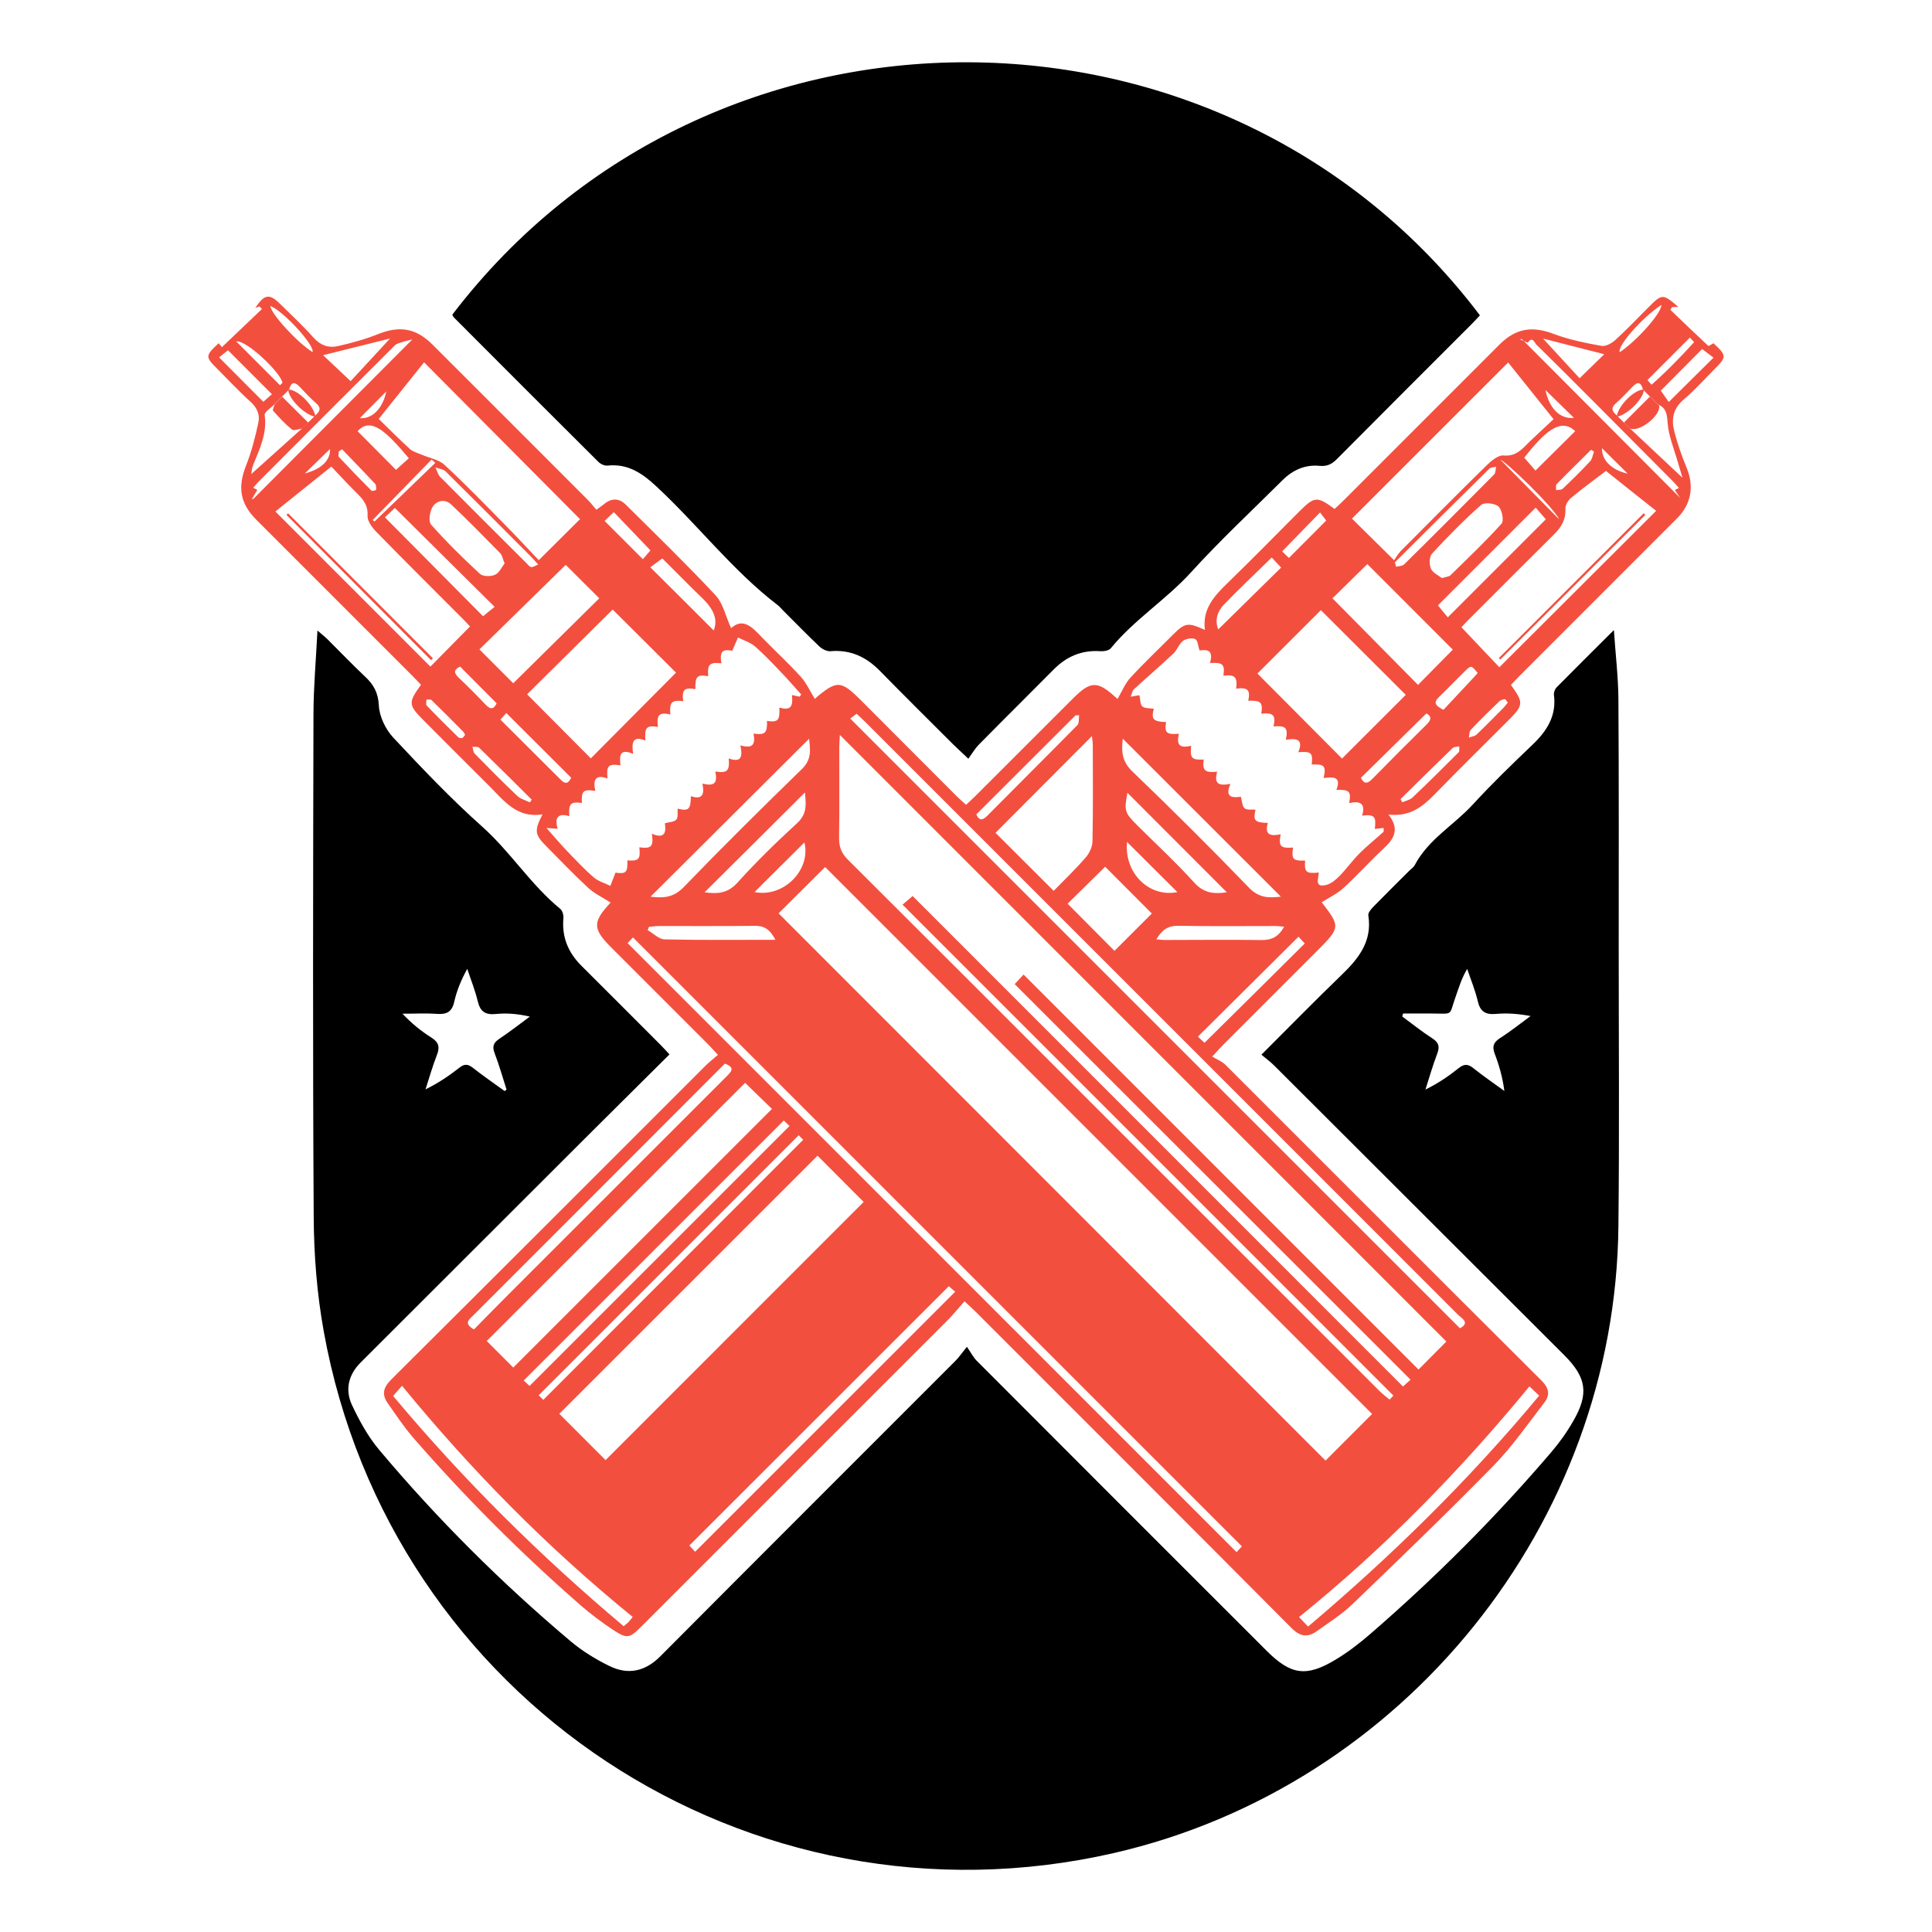
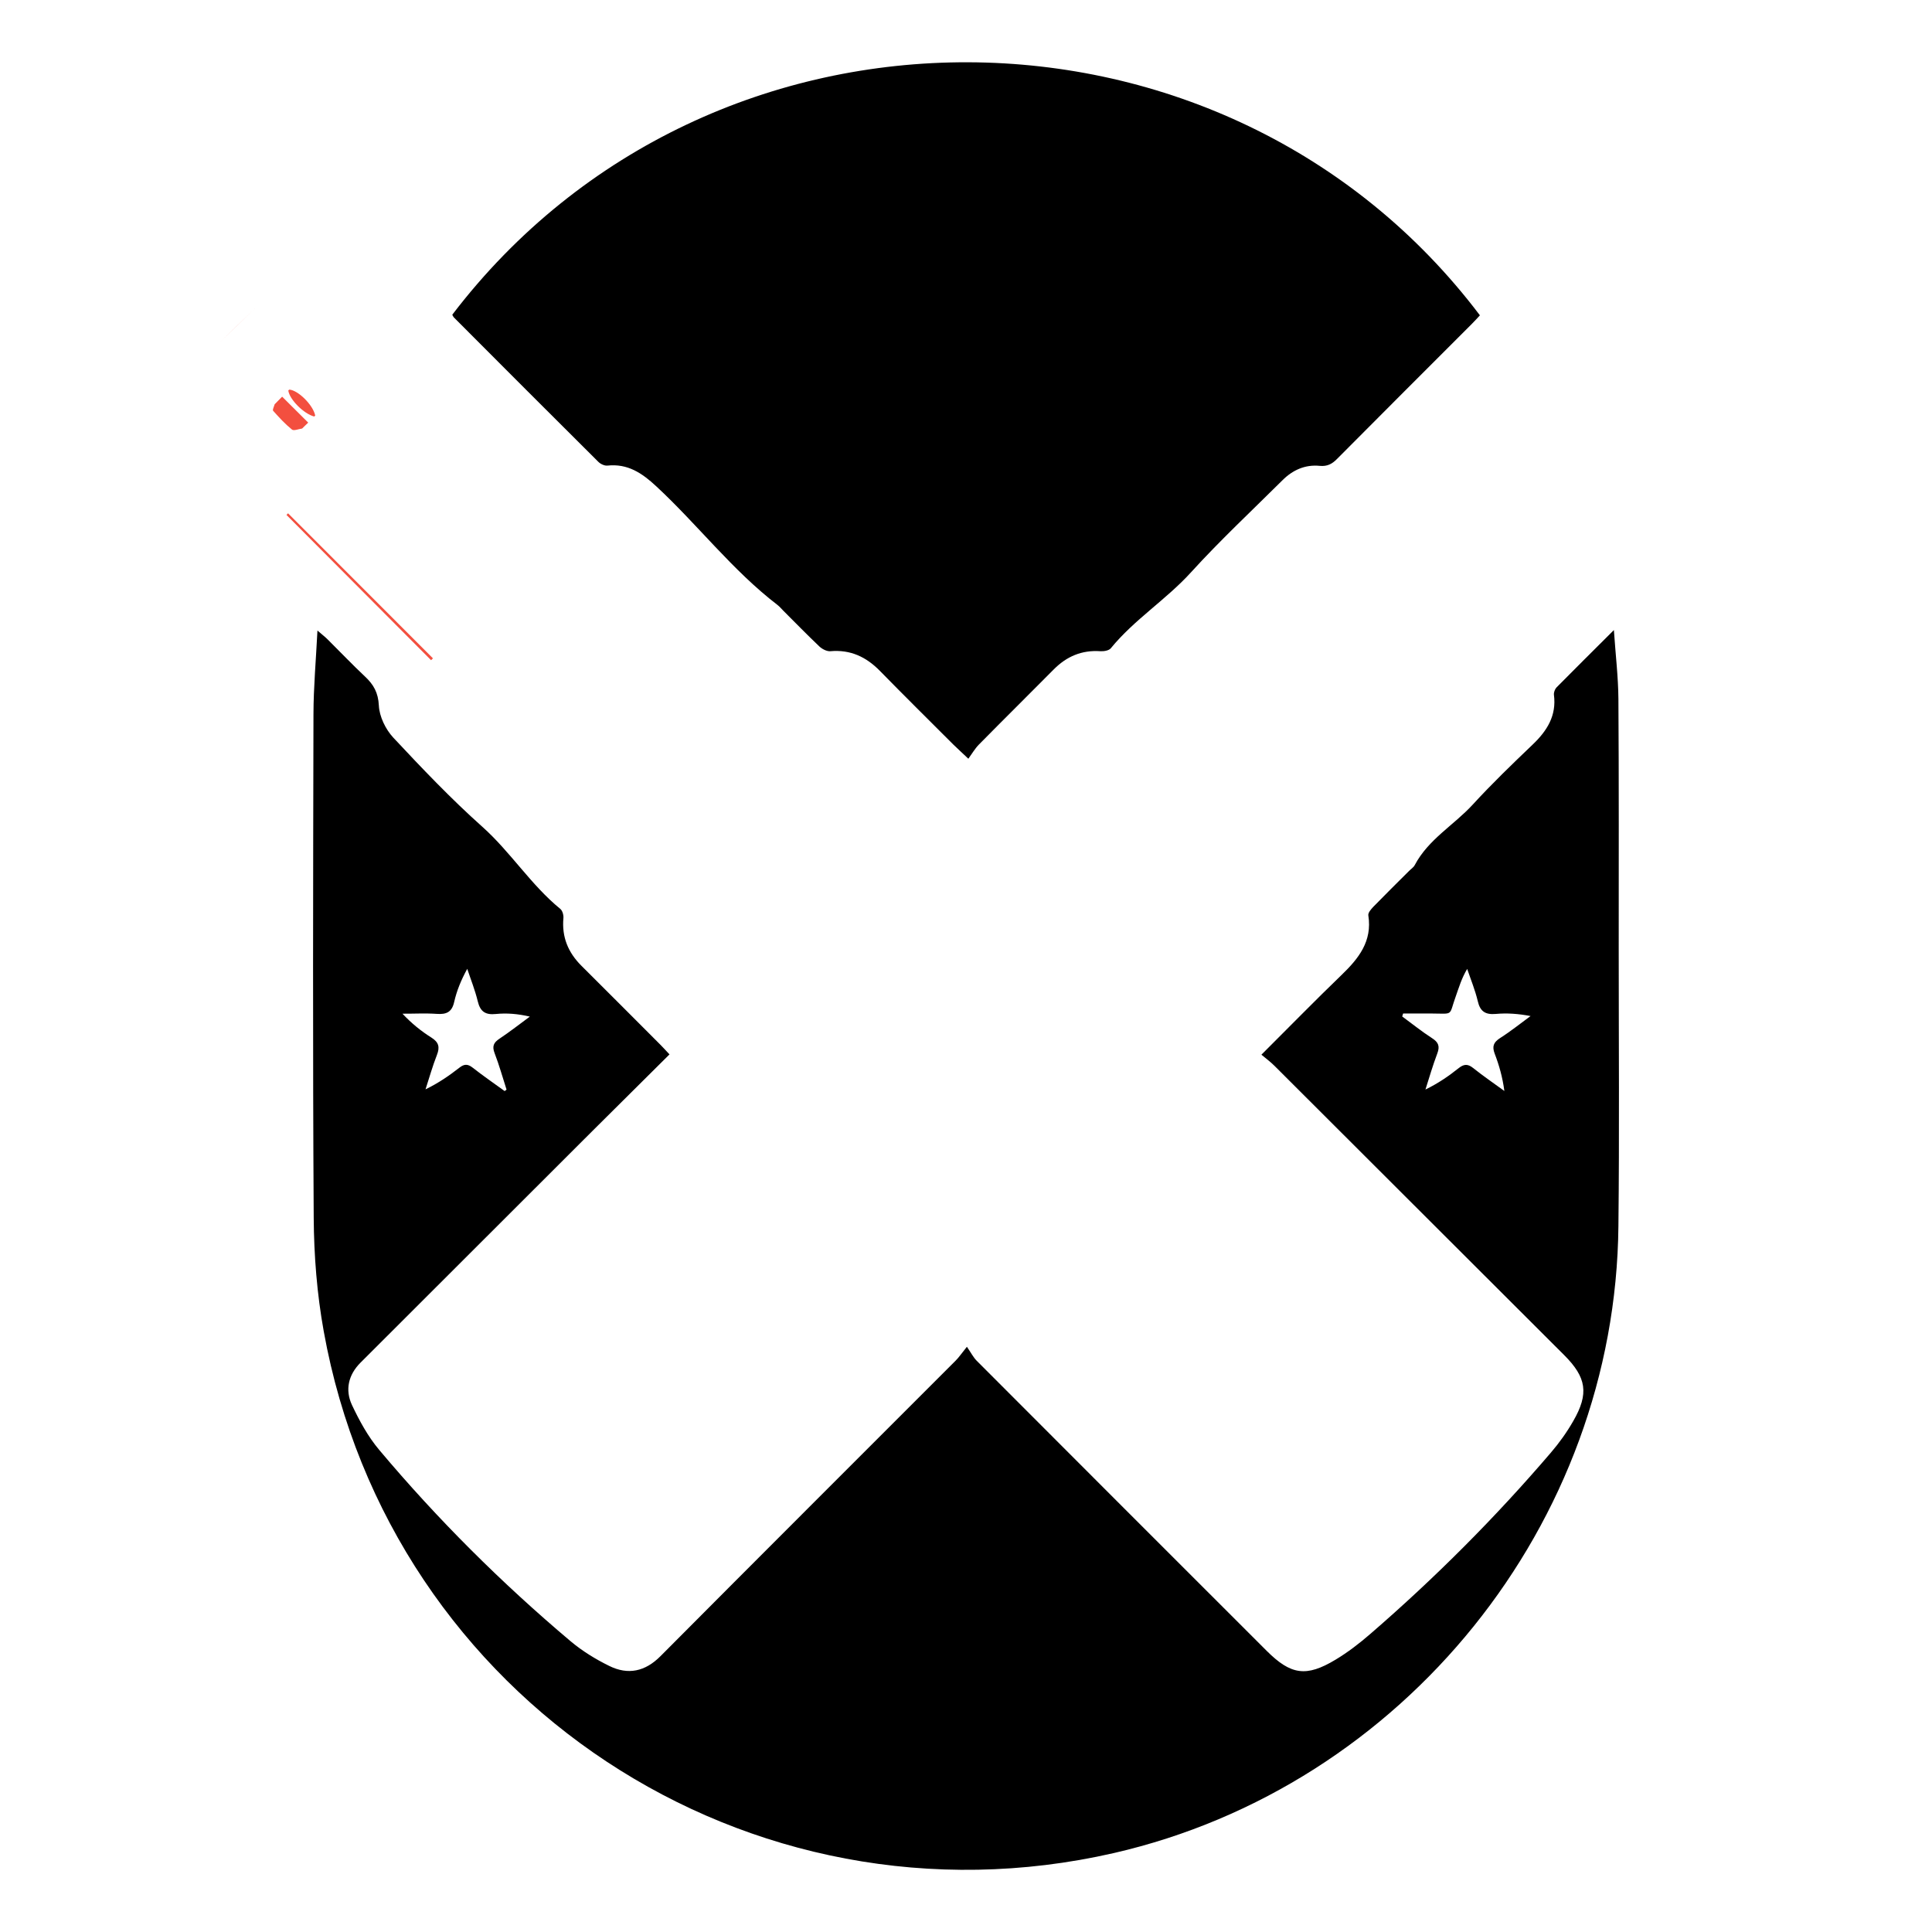
<svg xmlns="http://www.w3.org/2000/svg" version="1.1" id="Layer_1" x="0px" y="0px" width="32px" height="32px" viewBox="81.3 2.95 32 32" enable-background="new 81.3 2.95 32 32" xml:space="preserve">
  <g>
-     <path fill-rule="evenodd" clip-rule="evenodd" fill="#F34F3F" d="M109.68,8.635c0.22,0.204,0.221,0.226,0.024,0.423   c-0.17,0.17-0.331,0.353-0.514,0.507c-0.182,0.153-0.211,0.336-0.156,0.54c0.052,0.2,0.121,0.397,0.2,0.588   c0.129,0.307,0.081,0.604-0.156,0.842c-0.868,0.87-1.739,1.739-2.608,2.609c-0.05,0.05-0.098,0.102-0.144,0.151   c0.214,0.297,0.211,0.333-0.052,0.596c-0.404,0.405-0.813,0.806-1.213,1.217c-0.202,0.208-0.416,0.375-0.764,0.333   c0.188,0.237,0.098,0.398-0.074,0.558c-0.229,0.212-0.438,0.446-0.668,0.657c-0.105,0.097-0.24,0.16-0.363,0.238   c0.313,0.41,0.313,0.416-0.094,0.823c-0.511,0.51-1.021,1.021-1.532,1.532c-0.046,0.046-0.088,0.093-0.188,0.201   c0.078,0.048,0.163,0.08,0.221,0.138c1.746,1.743,3.487,3.49,5.234,5.229c0.123,0.123,0.143,0.236,0.05,0.359   c-0.273,0.354-0.53,0.727-0.842,1.047c-0.764,0.78-1.552,1.539-2.338,2.295c-0.178,0.171-0.391,0.305-0.591,0.448   c-0.152,0.11-0.277,0.094-0.423-0.053c-1.739-1.749-3.484-3.491-5.228-5.235c-0.05-0.049-0.102-0.097-0.185-0.175   c-0.102,0.114-0.191,0.225-0.292,0.326c-1.688,1.689-3.377,3.378-5.066,5.066c-0.192,0.192-0.232,0.203-0.466,0.049   c-0.184-0.122-0.362-0.255-0.528-0.399c-0.992-0.865-1.921-1.795-2.785-2.788c-0.153-0.177-0.281-0.373-0.416-0.564   c-0.101-0.143-0.078-0.258,0.054-0.391c1.739-1.729,3.473-3.465,5.208-5.2c0.06-0.06,0.127-0.11,0.206-0.18   c-0.067-0.072-0.112-0.124-0.161-0.173c-0.534-0.534-1.068-1.067-1.601-1.601c-0.315-0.315-0.318-0.421-0.02-0.744   c0.013-0.013,0.02-0.031,0.004-0.005c-0.13-0.084-0.266-0.147-0.372-0.245c-0.239-0.22-0.463-0.457-0.692-0.687   c-0.193-0.194-0.203-0.257-0.063-0.529c-0.426,0.07-0.641-0.229-0.886-0.473c-0.36-0.358-0.718-0.717-1.077-1.077   c-0.262-0.263-0.265-0.297-0.05-0.596c-0.047-0.049-0.095-0.101-0.145-0.151c-0.86-0.86-1.721-1.721-2.582-2.582   c-0.274-0.275-0.312-0.542-0.168-0.905c0.09-0.227,0.151-0.469,0.202-0.708c0.027-0.127-0.022-0.245-0.131-0.342   c-0.194-0.175-0.371-0.366-0.555-0.55C84.698,8.86,84.7,8.84,84.922,8.635c0.019,0.022,0.036,0.043,0.054,0.065   c0.221-0.21,0.441-0.421,0.662-0.631c-0.014-0.015-0.027-0.03-0.04-0.044c-0.023,0.009-0.047,0.018-0.07,0.026   c0.151-0.23,0.234-0.244,0.414-0.065c0.185,0.184,0.377,0.36,0.55,0.555c0.113,0.128,0.248,0.176,0.398,0.143   c0.227-0.051,0.454-0.113,0.669-0.199c0.356-0.143,0.63-0.103,0.905,0.173c0.856,0.855,1.713,1.711,2.568,2.568   c0.051,0.051,0.094,0.107,0.146,0.167c0.054-0.04,0.09-0.063,0.124-0.091c0.125-0.105,0.251-0.105,0.366,0.009   c0.499,0.496,1.004,0.985,1.484,1.499c0.126,0.136,0.168,0.35,0.257,0.544c0.21-0.188,0.363,0.001,0.525,0.167   c0.209,0.215,0.43,0.418,0.63,0.639c0.093,0.101,0.15,0.234,0.234,0.369c-0.034,0.009-0.019,0.009-0.011,0.002   c0.377-0.322,0.437-0.319,0.785,0.03c0.529,0.53,1.058,1.06,1.586,1.589c0.041,0.041,0.086,0.078,0.143,0.13   c0.055-0.051,0.106-0.098,0.155-0.146c0.539-0.539,1.078-1.077,1.616-1.615c0.294-0.294,0.406-0.296,0.715-0.012   c0.017,0.016,0.039,0.027,0.024,0.018c0.073-0.124,0.124-0.255,0.213-0.351c0.224-0.244,0.466-0.472,0.7-0.708   c0.203-0.203,0.249-0.211,0.533-0.083c-0.045-0.347,0.155-0.563,0.375-0.776c0.402-0.39,0.794-0.79,1.189-1.186   c0.252-0.251,0.293-0.255,0.584-0.041c0.048-0.045,0.101-0.092,0.149-0.141c0.861-0.86,1.721-1.722,2.582-2.582   c0.276-0.275,0.547-0.31,0.905-0.174c0.252,0.095,0.521,0.148,0.786,0.196c0.071,0.013,0.173-0.046,0.233-0.102   c0.183-0.166,0.353-0.347,0.528-0.521c0.246-0.246,0.245-0.246,0.51-0.024c-0.034,0.002-0.069,0.003-0.104,0.006   c-0.009,0.015-0.018,0.029-0.027,0.044c0.209,0.2,0.416,0.4,0.628,0.597C109.605,8.684,109.651,8.65,109.68,8.635z M86.505,9.848   c0.005-0.006,0.01-0.011,0.016-0.016c0.072-0.063,0.11-0.121,0.015-0.203c-0.098-0.085-0.186-0.182-0.276-0.276   c-0.089-0.092-0.142-0.068-0.17,0.049c-0.005,0.005-0.011,0.01-0.016,0.015c-0.034,0.034-0.068,0.068-0.102,0.102   c-0.041,0.042-0.083,0.084-0.124,0.126c-0.057,0.06-0.171,0.128-0.164,0.18c0.043,0.303-0.083,0.559-0.19,0.824   c-0.025,0.062-0.028,0.132-0.032,0.153c0.272-0.245,0.556-0.5,0.84-0.755c0.034-0.032,0.066-0.065,0.1-0.098   C86.438,9.916,86.471,9.882,86.505,9.848z M108.097,9.848c0.033,0.034,0.067,0.067,0.101,0.101c0.033,0.033,0.067,0.066,0.1,0.098   c0.278,0.262,0.559,0.524,0.869,0.816c-0.029-0.101-0.053-0.175-0.074-0.249c-0.063-0.224-0.158-0.445-0.173-0.671   c-0.01-0.15-0.029-0.241-0.165-0.297c-0.042-0.042-0.083-0.085-0.126-0.127c-0.033-0.034-0.067-0.067-0.102-0.102   c-0.006-0.005-0.011-0.01-0.015-0.015c-0.029-0.116-0.082-0.142-0.171-0.048c-0.091,0.093-0.178,0.19-0.276,0.275   c-0.095,0.083-0.058,0.141,0.017,0.203C108.086,9.838,108.091,9.843,108.097,9.848z M109.041,11.066   c0.022-0.012,0.045-0.022,0.067-0.034c-0.034-0.039-0.067-0.079-0.104-0.115c-0.421-0.423-0.842-0.846-1.263-1.27   c-0.33-0.331-0.66-0.662-0.993-0.989c-0.032-0.03-0.066-0.147-0.142-0.032c-0.044-0.018-0.087-0.037-0.131-0.055   c0.01-0.002,0.02-0.005,0.029-0.008c0.876,0.879,1.752,1.758,2.623,2.632C109.105,11.16,109.073,11.113,109.041,11.066z    M87.995,8.605c-0.051,0.021-0.117,0.028-0.153,0.064c-0.755,0.75-1.506,1.505-2.258,2.259c-0.032,0.032-0.06,0.068-0.09,0.101   c0.022,0.011,0.045,0.023,0.068,0.035c-0.03,0.05-0.06,0.1-0.089,0.151c0.007,0,0.013,0.001,0.02,0.001   c0.876-0.878,1.752-1.757,2.637-2.644C88.085,8.584,88.04,8.594,87.995,8.605z M94.196,18.078c3.028,3.029,6.051,6.055,9.059,9.064   c0.259-0.259,0.529-0.529,0.771-0.772c-3.016-3.015-6.043-6.044-9.059-9.059C94.719,17.558,94.452,17.824,94.196,18.078z    M95.211,15.123c-0.003,0.068-0.01,0.137-0.01,0.205c-0.001,0.501,0.004,1.002-0.003,1.504c-0.002,0.148,0.042,0.254,0.148,0.359   c1.485,1.479,2.965,2.962,4.447,4.444c1.449,1.45,2.899,2.9,4.351,4.35c0.053,0.053,0.114,0.099,0.172,0.147   c0.021-0.022,0.042-0.046,0.063-0.067c-2.707-2.707-5.413-5.414-8.13-8.131c0.057-0.048,0.098-0.083,0.167-0.143   c2.709,2.71,5.409,5.409,8.122,8.124c0.036-0.032,0.077-0.069,0.125-0.113c-2.194-2.192-4.366-4.362-6.557-6.552   c0.053-0.056,0.091-0.096,0.148-0.158c2.194,2.196,4.365,4.367,6.541,6.542c0.158-0.159,0.316-0.319,0.461-0.464   C101.91,21.824,98.568,18.48,95.211,15.123z M94.841,22.092c-1.43,1.429-2.859,2.857-4.277,4.275   c0.253,0.253,0.524,0.524,0.766,0.767c1.421-1.422,2.854-2.854,4.275-4.276C95.359,22.611,95.094,22.344,94.841,22.092z    M94.543,14.489c0.01-0.012,0.019-0.024,0.028-0.036c-0.11-0.121-0.216-0.246-0.33-0.364c-0.142-0.149-0.284-0.3-0.439-0.435   c-0.077-0.066-0.185-0.097-0.278-0.145c-0.031,0.071-0.062,0.142-0.096,0.22c-0.163-0.034-0.213,0.015-0.179,0.208   c-0.195-0.023-0.235,0.016-0.219,0.213c-0.182-0.032-0.218,0.003-0.212,0.215c-0.181-0.036-0.228,0.011-0.202,0.198   c-0.194-0.021-0.229,0.016-0.213,0.22c-0.185-0.04-0.232,0.008-0.205,0.207c-0.188-0.03-0.225,0.007-0.208,0.226   c-0.22-0.09-0.229,0.047-0.203,0.221c-0.241-0.104-0.223,0.053-0.21,0.189c-0.204-0.028-0.234,0.003-0.215,0.219   c-0.211-0.08-0.239,0.037-0.202,0.205c-0.199-0.032-0.233,0.001-0.222,0.199c-0.189-0.023-0.222,0.01-0.208,0.219   c-0.183-0.054-0.249,0.017-0.194,0.209c-0.06-0.004-0.104-0.007-0.185-0.013c0.127,0.143,0.229,0.264,0.338,0.378   c0.144,0.15,0.287,0.303,0.443,0.439c0.077,0.066,0.185,0.096,0.278,0.142c0.027-0.071,0.055-0.142,0.084-0.219   c0.175,0.024,0.204-0.002,0.197-0.203c0.19,0.014,0.22-0.019,0.198-0.217c0.199,0.027,0.239-0.011,0.208-0.225   c0.225,0.098,0.236-0.039,0.215-0.173c0.076-0.022,0.157-0.021,0.19-0.061c0.033-0.039,0.017-0.119,0.022-0.181   c0.184,0.044,0.216,0.013,0.219-0.207c0.206,0.069,0.224-0.05,0.191-0.208c0.199,0.048,0.253-0.006,0.214-0.2   c0.198,0.029,0.239-0.008,0.222-0.217c0.227,0.083,0.227-0.056,0.193-0.216c0.196,0.054,0.253-0.003,0.218-0.195   c0.193,0.025,0.228-0.008,0.223-0.211c0.182,0.029,0.215-0.008,0.204-0.22c0.178,0.049,0.232-0.002,0.209-0.208   C94.461,14.471,94.502,14.48,94.543,14.489z M104.071,16.68c0.026-0.21-0.006-0.243-0.21-0.221   c0.063-0.202-0.038-0.249-0.215-0.207c0.037-0.194,0.005-0.226-0.212-0.219c0.091-0.226-0.06-0.217-0.21-0.196   c0.043-0.203,0.013-0.233-0.198-0.224c0.022-0.194-0.006-0.222-0.222-0.204c0.094-0.228-0.046-0.231-0.206-0.206   c0.038-0.2,0.003-0.236-0.204-0.222c0.041-0.183-0.005-0.232-0.203-0.21c0.029-0.188-0.006-0.222-0.216-0.215   c0.039-0.178-0.008-0.225-0.2-0.2c0.022-0.194-0.019-0.236-0.212-0.215c0.028-0.187-0.01-0.223-0.22-0.209   c0.045-0.183-0.002-0.232-0.176-0.209c-0.022-0.069-0.028-0.167-0.07-0.187c-0.054-0.025-0.153-0.008-0.203,0.029   c-0.068,0.052-0.096,0.151-0.159,0.21c-0.215,0.202-0.438,0.394-0.655,0.593c-0.024,0.021-0.029,0.063-0.053,0.121   c0.069-0.011,0.115-0.019,0.146-0.024c0.016,0.072,0.011,0.155,0.048,0.186c0.045,0.036,0.126,0.027,0.19,0.038   c-0.047,0.175-0.012,0.213,0.204,0.221c-0.032,0.176,0.007,0.212,0.211,0.193c-0.043,0.189,0.012,0.243,0.203,0.2   c-0.021,0.204,0.01,0.238,0.208,0.227c-0.024,0.184,0.019,0.221,0.222,0.202c-0.047,0.188,0.005,0.241,0.221,0.202   c-0.105,0.235,0.047,0.229,0.173,0.213c0.021,0.077,0.021,0.158,0.062,0.191c0.037,0.033,0.117,0.017,0.18,0.023   c-0.042,0.183-0.013,0.213,0.205,0.219c-0.063,0.204,0.054,0.223,0.212,0.188c-0.039,0.2-0.003,0.236,0.205,0.22   c-0.029,0.193-0.002,0.223,0.2,0.216c-0.015,0.192,0.016,0.22,0.226,0.198c-0.002,0.095-0.081,0.257,0.126,0.205   c0.08-0.021,0.156-0.085,0.217-0.147c0.116-0.119,0.213-0.256,0.33-0.374c0.125-0.125,0.266-0.237,0.397-0.356   c0.01-0.009,0.003-0.036,0.004-0.067C104.169,16.668,104.128,16.673,104.071,16.68z M93.642,20.885   c-1.433,1.431-2.862,2.859-4.28,4.276c0.143,0.145,0.303,0.303,0.439,0.44c1.422-1.422,2.852-2.852,4.285-4.284   C93.944,21.18,93.787,21.028,93.642,20.885z M90.907,11.549c-0.854-0.858-1.722-1.731-2.583-2.598   c-0.25,0.311-0.504,0.63-0.751,0.938c0.173,0.168,0.341,0.339,0.517,0.499c0.052,0.046,0.13,0.065,0.198,0.094   c0.125,0.055,0.279,0.079,0.374,0.167c0.348,0.322,0.678,0.664,1.011,1.002c0.191,0.193,0.375,0.393,0.551,0.577   C90.471,11.983,90.692,11.763,90.907,11.549z M103.693,11.54c0.218,0.214,0.442,0.437,0.698,0.689   c0.028-0.041,0.064-0.105,0.114-0.156c0.473-0.475,0.944-0.951,1.422-1.419c0.076-0.074,0.189-0.168,0.275-0.16   c0.214,0.021,0.315-0.114,0.438-0.234c0.13-0.125,0.263-0.245,0.392-0.367c-0.256-0.318-0.51-0.636-0.752-0.939   C105.417,9.817,104.549,10.684,103.693,11.54z M107.9,10.75c-0.21,0.16-0.4,0.298-0.581,0.449c-0.047,0.04-0.094,0.119-0.091,0.176   c0.01,0.181-0.069,0.309-0.19,0.428c-0.472,0.467-0.939,0.937-1.407,1.405c-0.05,0.049-0.096,0.101-0.125,0.131   c0.229,0.242,0.446,0.47,0.628,0.663c0.873-0.872,1.739-1.735,2.597-2.591C108.437,11.179,108.123,10.928,107.9,10.75z    M85.861,11.422c0.863,0.864,1.73,1.731,2.568,2.569c0.209-0.213,0.43-0.436,0.656-0.665c-0.023-0.025-0.066-0.072-0.112-0.118   c-0.482-0.483-0.967-0.964-1.444-1.453c-0.068-0.07-0.146-0.177-0.141-0.263c0.011-0.184-0.086-0.285-0.199-0.395   c-0.137-0.136-0.267-0.279-0.401-0.419C86.477,10.928,86.164,11.179,85.861,11.422z M103.528,15.514   c0.354-0.352,0.708-0.708,1.056-1.055c-0.473-0.472-0.952-0.95-1.406-1.403c-0.349,0.348-0.704,0.704-1.051,1.05   C102.585,14.567,103.06,15.044,103.528,15.514z M91.448,13.046c-0.475,0.472-0.958,0.949-1.417,1.404   c0.348,0.35,0.702,0.706,1.055,1.061c0.464-0.467,0.939-0.946,1.411-1.42C92.144,13.74,91.787,13.384,91.448,13.046z    M91.695,18.571c3.364,3.363,6.72,6.721,10.086,10.087c0.031-0.032,0.072-0.077,0.089-0.095   c-3.368-3.369-6.724-6.725-10.086-10.086C91.76,18.502,91.721,18.543,91.695,18.571z M105.481,24.95   c0.175-0.092,0.028-0.164-0.038-0.23c-3.27-3.272-6.54-6.542-9.812-9.813c-0.045-0.045-0.093-0.087-0.144-0.135   c-0.045,0.035-0.08,0.062-0.104,0.08C98.761,18.229,102.117,21.588,105.481,24.95z M98.752,17.705   c0.174-0.178,0.362-0.357,0.53-0.552c0.062-0.07,0.112-0.178,0.113-0.269c0.011-0.533,0.006-1.065,0.005-1.598   c-0.001-0.054-0.011-0.108-0.015-0.143c-0.536,0.538-1.069,1.073-1.596,1.601C98.088,17.042,98.405,17.358,98.752,17.705z    M105.363,13.71c-0.488-0.488-0.968-0.969-1.416-1.417c-0.193,0.19-0.396,0.389-0.577,0.567c0.46,0.467,0.936,0.946,1.417,1.434   C104.979,14.099,105.174,13.901,105.363,13.71z M89.801,14.267c0.483-0.478,0.97-0.957,1.425-1.407   c-0.193-0.192-0.393-0.392-0.556-0.554c-0.466,0.458-0.95,0.932-1.429,1.4C89.431,13.896,89.627,14.094,89.801,14.267z    M92.813,28.652c1.443-1.442,2.871-2.87,4.308-4.307c-0.031-0.026-0.077-0.066-0.106-0.091c-1.439,1.438-2.864,2.862-4.297,4.294   C92.747,28.58,92.785,28.622,92.813,28.652z M90.071,25.906c1.438-1.438,2.866-2.865,4.306-4.306   c-0.031-0.028-0.074-0.071-0.095-0.091c-1.443,1.442-2.871,2.87-4.307,4.306C90.001,25.841,90.042,25.88,90.071,25.906z    M98.983,17.918c0.266,0.268,0.538,0.542,0.776,0.781c0.208-0.208,0.426-0.425,0.619-0.618c-0.249-0.25-0.519-0.519-0.773-0.775   C99.403,17.505,99.186,17.717,98.983,17.918z M87.811,26.071c1.167,1.395,2.44,2.654,3.819,3.814   c0.036-0.03,0.062-0.049,0.083-0.071c0.025-0.027,0.046-0.059,0.066-0.083c-1.406-1.143-2.663-2.416-3.82-3.828   C87.914,25.955,87.868,26.007,87.811,26.071z M102.966,29.891c1.395-1.18,2.671-2.434,3.828-3.825   c-0.062-0.06-0.113-0.105-0.162-0.153c-1.151,1.4-2.403,2.679-3.816,3.821C102.863,29.782,102.909,29.832,102.966,29.891z    M99.897,15.185c-0.022,0.191-0.024,0.368,0.156,0.54c0.655,0.63,1.301,1.271,1.931,1.925c0.176,0.182,0.347,0.173,0.531,0.151   C101.642,16.929,100.77,16.057,99.897,15.185z M92.075,17.802c0.201,0.024,0.375,0.022,0.548-0.157   c0.642-0.665,1.299-1.315,1.961-1.959c0.169-0.166,0.134-0.335,0.117-0.5C93.825,16.059,92.953,16.928,92.075,17.802z M89.15,24.97   c0.208-0.212,0.412-0.421,0.619-0.627c1.186-1.187,2.372-2.373,3.559-3.558c0.078-0.079,0.162-0.151-0.022-0.218   c-0.547,0.548-1.093,1.095-1.64,1.642c-0.841,0.843-1.684,1.684-2.524,2.525C89.077,24.801,88.967,24.865,89.15,24.97z    M87.676,11.519c0.56,0.564,1.1,1.108,1.625,1.638c0.062-0.05,0.141-0.115,0.191-0.156c-0.559-0.554-1.104-1.095-1.652-1.638   C87.793,11.407,87.722,11.474,87.676,11.519z M105.28,13.175c0.555-0.555,1.099-1.099,1.624-1.624   c-0.051-0.059-0.117-0.136-0.168-0.193c-0.546,0.545-1.086,1.086-1.619,1.619C105.171,13.043,105.236,13.122,105.28,13.175z    M105.182,12.525c0.068-0.022,0.116-0.022,0.141-0.046c0.287-0.281,0.579-0.557,0.847-0.855c0.043-0.047,0.009-0.23-0.049-0.284   c-0.06-0.055-0.236-0.074-0.289-0.027c-0.285,0.253-0.556,0.527-0.814,0.808c-0.046,0.049-0.047,0.178-0.017,0.249   C105.031,12.439,105.126,12.48,105.182,12.525z M89.658,12.281c-0.031-0.073-0.039-0.132-0.072-0.167   c-0.268-0.273-0.536-0.548-0.815-0.81c-0.101-0.095-0.241-0.064-0.307,0.044c-0.047,0.077-0.071,0.24-0.023,0.292   c0.254,0.286,0.527,0.556,0.809,0.815c0.049,0.046,0.179,0.046,0.249,0.015C89.568,12.441,89.609,12.345,89.658,12.281z    M101.62,17.729c-0.55-0.551-1.103-1.105-1.646-1.648c-0.056,0.298-0.048,0.329,0.163,0.539c0.317,0.316,0.647,0.62,0.946,0.952   C101.252,17.757,101.432,17.756,101.62,17.729z M92.97,17.729c0.197,0.027,0.375,0.028,0.542-0.157   c0.313-0.346,0.648-0.674,0.993-0.99c0.181-0.167,0.137-0.343,0.128-0.507C94.08,16.627,93.526,17.177,92.97,17.729z    M102.807,18.465c-0.563,0.559-1.109,1.102-1.666,1.655c0.04,0.037,0.084,0.079,0.109,0.102c0.561-0.553,1.107-1.095,1.661-1.645   C102.88,18.542,102.841,18.502,102.807,18.465z M90.299,26.136c-0.026-0.025-0.051-0.051-0.077-0.076   c1.436-1.436,2.871-2.871,4.307-4.307c0.025,0.025,0.049,0.051,0.075,0.075C93.168,23.265,91.734,24.701,90.299,26.136z    M102.569,18.299c-0.059-0.005-0.096-0.011-0.132-0.011c-0.541,0-1.08,0.006-1.621-0.004c-0.174-0.003-0.272,0.071-0.363,0.224   c0.058,0.005,0.095,0.011,0.132,0.011c0.533,0,1.067-0.007,1.601,0.001C102.355,18.523,102.473,18.474,102.569,18.299z    M94.144,18.516c-0.08-0.149-0.166-0.233-0.332-0.231c-0.533,0.006-1.065,0.002-1.599,0.003c-0.055,0-0.109,0.009-0.164,0.014   c-0.007,0.018-0.015,0.036-0.022,0.054c0.094,0.054,0.187,0.151,0.282,0.153C92.912,18.523,93.516,18.516,94.144,18.516z    M99.174,14.796c-0.02,0.001-0.039,0.001-0.06,0.003c-0.546,0.545-1.092,1.09-1.643,1.64c0.038,0.087,0.086,0.117,0.177,0.027   c0.498-0.503,1-1,1.496-1.505C99.177,14.927,99.165,14.852,99.174,14.796z M101.478,13.375c0.343-0.337,0.687-0.675,1.041-1.024   c-0.046-0.049-0.101-0.107-0.155-0.167c-0.278,0.272-0.542,0.521-0.792,0.78C101.458,13.081,101.42,13.23,101.478,13.375z    M93.121,13.392c0.063-0.156,0.012-0.294-0.08-0.414c-0.07-0.092-0.161-0.168-0.243-0.251c-0.18-0.181-0.361-0.361-0.528-0.528   c-0.086,0.064-0.147,0.109-0.199,0.147C92.432,12.703,92.77,13.041,93.121,13.392z M87.108,9.263   c0.209-0.227,0.423-0.458,0.652-0.706c-0.371,0.092-0.739,0.184-1.109,0.276C86.786,8.961,86.937,9.102,87.108,9.263z    M106.858,8.558c0.226,0.245,0.438,0.477,0.605,0.657c0.157-0.154,0.31-0.302,0.409-0.398   C107.568,8.74,107.206,8.648,106.858,8.558z M93.798,17.725c0.478,0.098,0.937-0.364,0.826-0.822   C94.353,17.172,94.07,17.454,93.798,17.725z M99.967,16.895c-0.049,0.518,0.367,0.924,0.834,0.831   C100.531,17.456,100.246,17.174,99.967,16.895z M88.072,10.54c-0.369-0.437-0.627-0.694-0.849-0.448   c0.213,0.213,0.424,0.426,0.636,0.64C87.923,10.674,87.998,10.606,88.072,10.54z M107.39,10.092   c-0.239-0.233-0.506,0.01-0.844,0.438c0.068,0.078,0.135,0.155,0.186,0.214C106.962,10.515,107.176,10.303,107.39,10.092z    M108.808,9.42c0.055,0.078,0.105,0.15,0.132,0.188c0.257-0.253,0.497-0.492,0.741-0.734c-0.054-0.041-0.122-0.094-0.188-0.143   C109.251,8.974,109.025,9.203,108.808,9.42z M84.929,8.87c0.252,0.253,0.492,0.493,0.733,0.735   c0.042-0.037,0.104-0.093,0.142-0.126c-0.25-0.25-0.485-0.485-0.728-0.728C85.031,8.788,84.966,8.841,84.929,8.87z M90.214,12.301   c-0.05-0.057-0.079-0.09-0.111-0.123c-0.472-0.474-0.945-0.949-1.421-1.419c-0.04-0.039-0.112-0.045-0.169-0.066   c0.025,0.052,0.038,0.115,0.076,0.154c0.472,0.475,0.946,0.948,1.42,1.42c0.028,0.027,0.054,0.066,0.087,0.075   C90.126,12.348,90.163,12.32,90.214,12.301z M104.925,14.767c-0.371,0.365-0.726,0.713-1.084,1.066   c0.043,0.089,0.095,0.113,0.183,0.024c0.3-0.306,0.603-0.61,0.908-0.91C105.019,14.862,105.003,14.807,104.925,14.767z    M89.588,14.869c0.339,0.337,0.67,0.666,1,0.996c0.1,0.1,0.139,0.03,0.173-0.033c-0.362-0.361-0.714-0.713-1.075-1.072   C89.661,14.787,89.629,14.823,89.588,14.869z M104.404,12.264c0.006,0.024,0.014,0.049,0.02,0.074   c0.046-0.013,0.104-0.011,0.134-0.041c0.501-0.494,0.996-0.99,1.49-1.489c0.026-0.027,0.022-0.084,0.033-0.127   c-0.039,0.01-0.089,0.008-0.113,0.032C105.444,11.228,104.924,11.747,104.404,12.264z M103.164,11.438   c-0.224,0.229-0.424,0.434-0.628,0.645c0.031,0.03,0.086,0.082,0.113,0.108c0.216-0.216,0.419-0.419,0.617-0.619   C103.24,11.536,103.196,11.479,103.164,11.438z M92.073,12.066c-0.208-0.218-0.402-0.421-0.606-0.634   c-0.055,0.053-0.113,0.107-0.153,0.146c0.217,0.217,0.417,0.417,0.634,0.634C91.987,12.167,92.036,12.11,92.073,12.066z    M90.076,16.24c0.01-0.015,0.021-0.03,0.031-0.045c-0.289-0.288-0.578-0.576-0.87-0.86c-0.022-0.021-0.074-0.012-0.112-0.017   c0.011,0.038,0.011,0.087,0.036,0.113c0.232,0.237,0.466,0.473,0.706,0.701C89.922,16.184,90.006,16.205,90.076,16.24z    M104.497,16.186c0.01,0.017,0.02,0.034,0.029,0.052c0.057-0.025,0.126-0.037,0.168-0.077c0.259-0.246,0.514-0.498,0.766-0.751   c0.018-0.018,0.007-0.065,0.01-0.098c-0.037,0.009-0.088,0.005-0.111,0.029C105.07,15.62,104.783,15.904,104.497,16.186z    M88.921,13.991c-0.09,0.042-0.119,0.093-0.027,0.18c0.155,0.147,0.305,0.298,0.453,0.454c0.089,0.093,0.139,0.058,0.179-0.026   C89.322,14.395,89.123,14.195,88.921,13.991z M105.775,14.097c-0.104-0.127-0.107-0.13-0.201-0.04   c-0.148,0.144-0.291,0.295-0.44,0.438c-0.104,0.099-0.05,0.146,0.074,0.212c0.165-0.176,0.328-0.351,0.492-0.526   C105.726,14.154,105.75,14.125,105.775,14.097z M106.274,14.587c-0.02-0.023-0.038-0.059-0.051-0.057   c-0.033,0.004-0.072,0.018-0.096,0.042c-0.159,0.153-0.316,0.308-0.468,0.468c-0.025,0.027-0.021,0.083-0.029,0.126   c0.042-0.016,0.095-0.02,0.125-0.048c0.15-0.142,0.295-0.291,0.441-0.438C106.223,14.653,106.244,14.622,106.274,14.587z    M89.004,15.121c-0.014-0.023-0.021-0.042-0.034-0.055c-0.173-0.175-0.347-0.35-0.523-0.521c-0.016-0.015-0.056-0.006-0.084-0.009   c0,0.034-0.012,0.082,0.004,0.099c0.17,0.178,0.345,0.351,0.521,0.524c0.014,0.014,0.047,0.021,0.066,0.015   C88.974,15.167,88.988,15.14,89.004,15.121z M107.127,11.554c-0.118-0.229-0.888-0.962-0.977-0.991   C106.478,10.895,106.805,11.227,107.127,11.554z M88.448,10.562c0.021,0.019,0.041,0.036,0.062,0.055   c-0.335,0.324-0.672,0.648-1.008,0.972c-0.009-0.009-0.019-0.019-0.028-0.027C87.799,11.228,88.123,10.895,88.448,10.562z    M86.476,8.781c0.041-0.108-0.479-0.677-0.696-0.762C85.777,8.136,86.221,8.622,86.476,8.781z M108.817,8   c-0.328,0.219-0.732,0.682-0.689,0.783C108.398,8.607,108.826,8.133,108.817,8z M108.587,9.245   c0.022,0.025,0.046,0.051,0.068,0.077c0.249-0.22,0.481-0.458,0.705-0.705c-0.023-0.025-0.047-0.051-0.07-0.076   C109.055,8.775,108.821,9.009,108.587,9.245z M85.213,8.605c0.258,0.258,0.492,0.492,0.725,0.726   c0.014-0.014,0.027-0.028,0.041-0.042C85.944,9.117,85.382,8.579,85.213,8.605z M107.701,10.431   c-0.016-0.011-0.031-0.021-0.047-0.032c-0.19,0.189-0.383,0.377-0.571,0.57c-0.018,0.019-0.008,0.065-0.01,0.099   c0.038-0.007,0.088,0,0.11-0.023c0.155-0.147,0.309-0.297,0.454-0.454C107.674,10.552,107.681,10.485,107.701,10.431z    M86.966,10.391c-0.018,0.012-0.036,0.024-0.054,0.036c0,0.031-0.014,0.074,0.001,0.091c0.176,0.189,0.356,0.375,0.54,0.559   c0.011,0.011,0.076-0.006,0.077-0.015c0.002-0.032,0.002-0.078-0.017-0.099C87.333,10.771,87.149,10.581,86.966,10.391z    M87.698,9.433c-0.137,0.138-0.295,0.298-0.438,0.442C87.461,9.895,87.641,9.717,87.698,9.433z M106.898,9.41   c0.063,0.308,0.244,0.486,0.471,0.461C107.213,9.719,107.055,9.564,106.898,9.41z M107.834,10.373   c-0.007,0.197,0.16,0.364,0.425,0.422C108.13,10.667,107.978,10.515,107.834,10.373z M86.766,10.387   c-0.139,0.135-0.291,0.284-0.417,0.405C86.625,10.721,86.776,10.569,86.766,10.387z" />
    <path fill-rule="evenodd" clip-rule="evenodd" fill="#F34F3F" d="M85.529,8.052c-0.204,0.197-0.408,0.394-0.612,0.591   C85.121,8.445,85.324,8.248,85.529,8.052z" />
    <path fill-rule="evenodd" clip-rule="evenodd" fill="#F34F3F" d="M109.685,8.642c-0.197-0.204-0.395-0.408-0.593-0.612   C109.29,8.234,109.488,8.438,109.685,8.642z" />
-     <path fill-rule="evenodd" clip-rule="evenodd" fill="#F34F3F" d="M108.754,9.647c0.01,0.008,0.028,0.015,0.029,0.024   c0.021,0.168-0.332,0.442-0.485,0.377c-0.033-0.033-0.067-0.066-0.101-0.099c0.144-0.143,0.288-0.287,0.431-0.43   C108.671,9.562,108.712,9.604,108.754,9.647z" />
-     <path fill-rule="evenodd" clip-rule="evenodd" fill="#F34F3F" d="M86.304,10.048c-0.057,0.007-0.137,0.042-0.168,0.017   c-0.114-0.092-0.214-0.201-0.312-0.311c-0.014-0.016,0.015-0.07,0.025-0.108c0.042-0.042,0.083-0.084,0.124-0.126   c0.144,0.144,0.288,0.287,0.432,0.43C86.37,9.982,86.338,10.015,86.304,10.048z" />
-     <path fill-rule="evenodd" clip-rule="evenodd" fill="#F34F3F" d="M108.512,9.403c0.004,0.004,0.009,0.009,0.015,0.015   c-0.021,0.15-0.258,0.387-0.43,0.431c-0.006-0.006-0.011-0.011-0.016-0.016C108.115,9.659,108.362,9.413,108.512,9.403z" />
+     <path fill-rule="evenodd" clip-rule="evenodd" fill="#F34F3F" d="M86.304,10.048c-0.057,0.007-0.137,0.042-0.168,0.017   c-0.114-0.092-0.214-0.201-0.312-0.311c-0.014-0.016,0.015-0.07,0.025-0.108c0.042-0.042,0.083-0.084,0.124-0.126   c0.144,0.144,0.288,0.287,0.432,0.43C86.37,9.982,86.338,10.015,86.304,10.048" />
    <path fill-rule="evenodd" clip-rule="evenodd" fill="#F34F3F" d="M86.521,9.833c-0.006,0.005-0.011,0.01-0.016,0.016   c-0.173-0.044-0.409-0.281-0.43-0.431c0.005-0.005,0.011-0.01,0.016-0.015C86.239,9.413,86.486,9.659,86.521,9.833z" />
-     <path fill-rule="evenodd" clip-rule="evenodd" fill="#F34F3F" d="M108.524,11.452c-0.8,0.8-1.599,1.6-2.399,2.398   c0.008,0.008,0.016,0.016,0.024,0.024c0.801-0.799,1.603-1.597,2.404-2.396C108.543,11.469,108.532,11.461,108.524,11.452z" />
    <path fill-rule="evenodd" clip-rule="evenodd" fill="#F34F3F" d="M88.471,13.854c-0.8-0.801-1.6-1.602-2.4-2.402   c-0.009,0.009-0.018,0.018-0.026,0.027c0.798,0.802,1.597,1.604,2.395,2.406C88.45,13.875,88.461,13.865,88.471,13.854z" />
    <path fill-rule="evenodd" clip-rule="evenodd" d="M108.111,18.665c0-1.38,0.004-2.759-0.005-4.139   c-0.003-0.364-0.047-0.729-0.075-1.14c-0.346,0.345-0.65,0.646-0.952,0.952c-0.026,0.028-0.045,0.082-0.041,0.12   c0.045,0.346-0.114,0.597-0.353,0.825c-0.339,0.324-0.677,0.65-0.993,0.995c-0.313,0.34-0.734,0.574-0.959,1   c-0.02,0.039-0.063,0.065-0.095,0.098c-0.198,0.197-0.397,0.394-0.592,0.594c-0.038,0.04-0.09,0.1-0.082,0.143   c0.067,0.428-0.161,0.713-0.443,0.985c-0.439,0.423-0.866,0.861-1.328,1.321c0.083,0.069,0.156,0.123,0.22,0.188   c1.599,1.595,3.196,3.19,4.793,4.786c0.372,0.371,0.415,0.639,0.151,1.096c-0.106,0.185-0.232,0.361-0.372,0.524   c-0.919,1.074-1.916,2.072-2.986,2.998c-0.181,0.157-0.374,0.306-0.579,0.429c-0.485,0.292-0.74,0.252-1.14-0.147   c-1.603-1.601-3.203-3.202-4.804-4.806c-0.054-0.054-0.09-0.127-0.161-0.23c-0.091,0.112-0.135,0.179-0.189,0.232   c-1.629,1.63-3.26,3.257-4.885,4.891c-0.255,0.257-0.538,0.317-0.85,0.163c-0.226-0.111-0.446-0.246-0.639-0.408   c-1.146-0.966-2.206-2.022-3.171-3.17c-0.186-0.221-0.329-0.484-0.452-0.745c-0.116-0.25-0.059-0.499,0.142-0.7   c1.279-1.278,2.559-2.557,3.839-3.835c0.423-0.422,0.848-0.843,1.279-1.271c-0.059-0.062-0.101-0.11-0.146-0.155   c-0.437-0.438-0.873-0.875-1.312-1.312c-0.221-0.22-0.328-0.477-0.299-0.792c0.004-0.049-0.016-0.122-0.052-0.151   c-0.487-0.398-0.821-0.94-1.291-1.36c-0.519-0.463-1-0.969-1.476-1.478c-0.127-0.137-0.23-0.349-0.238-0.531   c-0.011-0.213-0.087-0.346-0.229-0.479c-0.213-0.2-0.415-0.413-0.623-0.619c-0.039-0.039-0.083-0.072-0.165-0.143   c-0.025,0.494-0.065,0.94-0.066,1.386c-0.006,2.779-0.013,5.558,0.004,8.337c0.004,0.628,0.054,1.265,0.166,1.883   c1.099,6.107,7.042,10.024,13.084,8.643c4.804-1.102,8.314-5.457,8.36-10.388C108.123,21.725,108.111,20.195,108.111,18.665z    M106.056,20.4c0.074,0.193,0.131,0.392,0.161,0.62c-0.173-0.126-0.35-0.247-0.518-0.381c-0.087-0.069-0.15-0.067-0.237,0.001   c-0.166,0.133-0.342,0.254-0.552,0.356c0.063-0.199,0.122-0.401,0.196-0.597c0.046-0.12,0.019-0.186-0.087-0.254   c-0.171-0.11-0.329-0.238-0.494-0.359c0.005-0.017,0.011-0.032,0.015-0.049c0.159,0,0.318,0,0.479,0   c0.368,0.002,0.274,0.044,0.394-0.287c0.052-0.146,0.095-0.295,0.188-0.452c0.06,0.177,0.132,0.351,0.175,0.532   c0.039,0.172,0.125,0.229,0.299,0.214c0.184-0.017,0.371-0.004,0.576,0.035c-0.168,0.123-0.331,0.254-0.507,0.366   C106.037,20.215,106.012,20.281,106.056,20.4z M88.534,19.743c0.161,0.012,0.252-0.03,0.289-0.199   c0.042-0.184,0.113-0.359,0.216-0.547c0.059,0.178,0.13,0.354,0.174,0.537c0.041,0.171,0.126,0.229,0.3,0.211   c0.179-0.018,0.36-0.004,0.563,0.043c-0.167,0.122-0.33,0.251-0.503,0.366c-0.097,0.064-0.125,0.125-0.081,0.239   c0.076,0.197,0.133,0.403,0.198,0.604c-0.01,0.009-0.021,0.018-0.032,0.024c-0.177-0.128-0.357-0.252-0.529-0.387   c-0.083-0.065-0.141-0.062-0.221,0.001c-0.168,0.131-0.344,0.253-0.56,0.358c0.062-0.19,0.116-0.384,0.189-0.57   c0.051-0.131,0.03-0.21-0.091-0.287c-0.169-0.106-0.326-0.232-0.48-0.396C88.156,19.741,88.346,19.73,88.534,19.743z" />
    <path fill-rule="evenodd" clip-rule="evenodd" d="M88.791,8.163c0.009,0.015,0.016,0.034,0.029,0.047   c0.795,0.797,1.59,1.594,2.389,2.388c0.036,0.037,0.102,0.068,0.15,0.064c0.336-0.037,0.575,0.123,0.811,0.343   c0.687,0.637,1.26,1.392,2.009,1.966c0.035,0.027,0.064,0.064,0.097,0.096c0.198,0.198,0.394,0.399,0.596,0.591   c0.046,0.043,0.123,0.083,0.182,0.078c0.332-0.029,0.593,0.094,0.821,0.327c0.401,0.41,0.808,0.812,1.213,1.217   c0.068,0.067,0.14,0.131,0.251,0.237c0.064-0.088,0.11-0.169,0.174-0.234c0.411-0.417,0.828-0.829,1.24-1.245   c0.214-0.216,0.465-0.323,0.771-0.302c0.058,0.004,0.142-0.01,0.174-0.048c0.389-0.477,0.917-0.805,1.33-1.26   c0.481-0.529,1.006-1.019,1.514-1.524c0.169-0.169,0.375-0.262,0.616-0.238c0.124,0.012,0.205-0.03,0.288-0.115   c0.743-0.749,1.49-1.493,2.235-2.239c0.045-0.045,0.088-0.093,0.131-0.139C101.619,2.625,93.076,2.547,88.791,8.163z" />
  </g>
</svg>